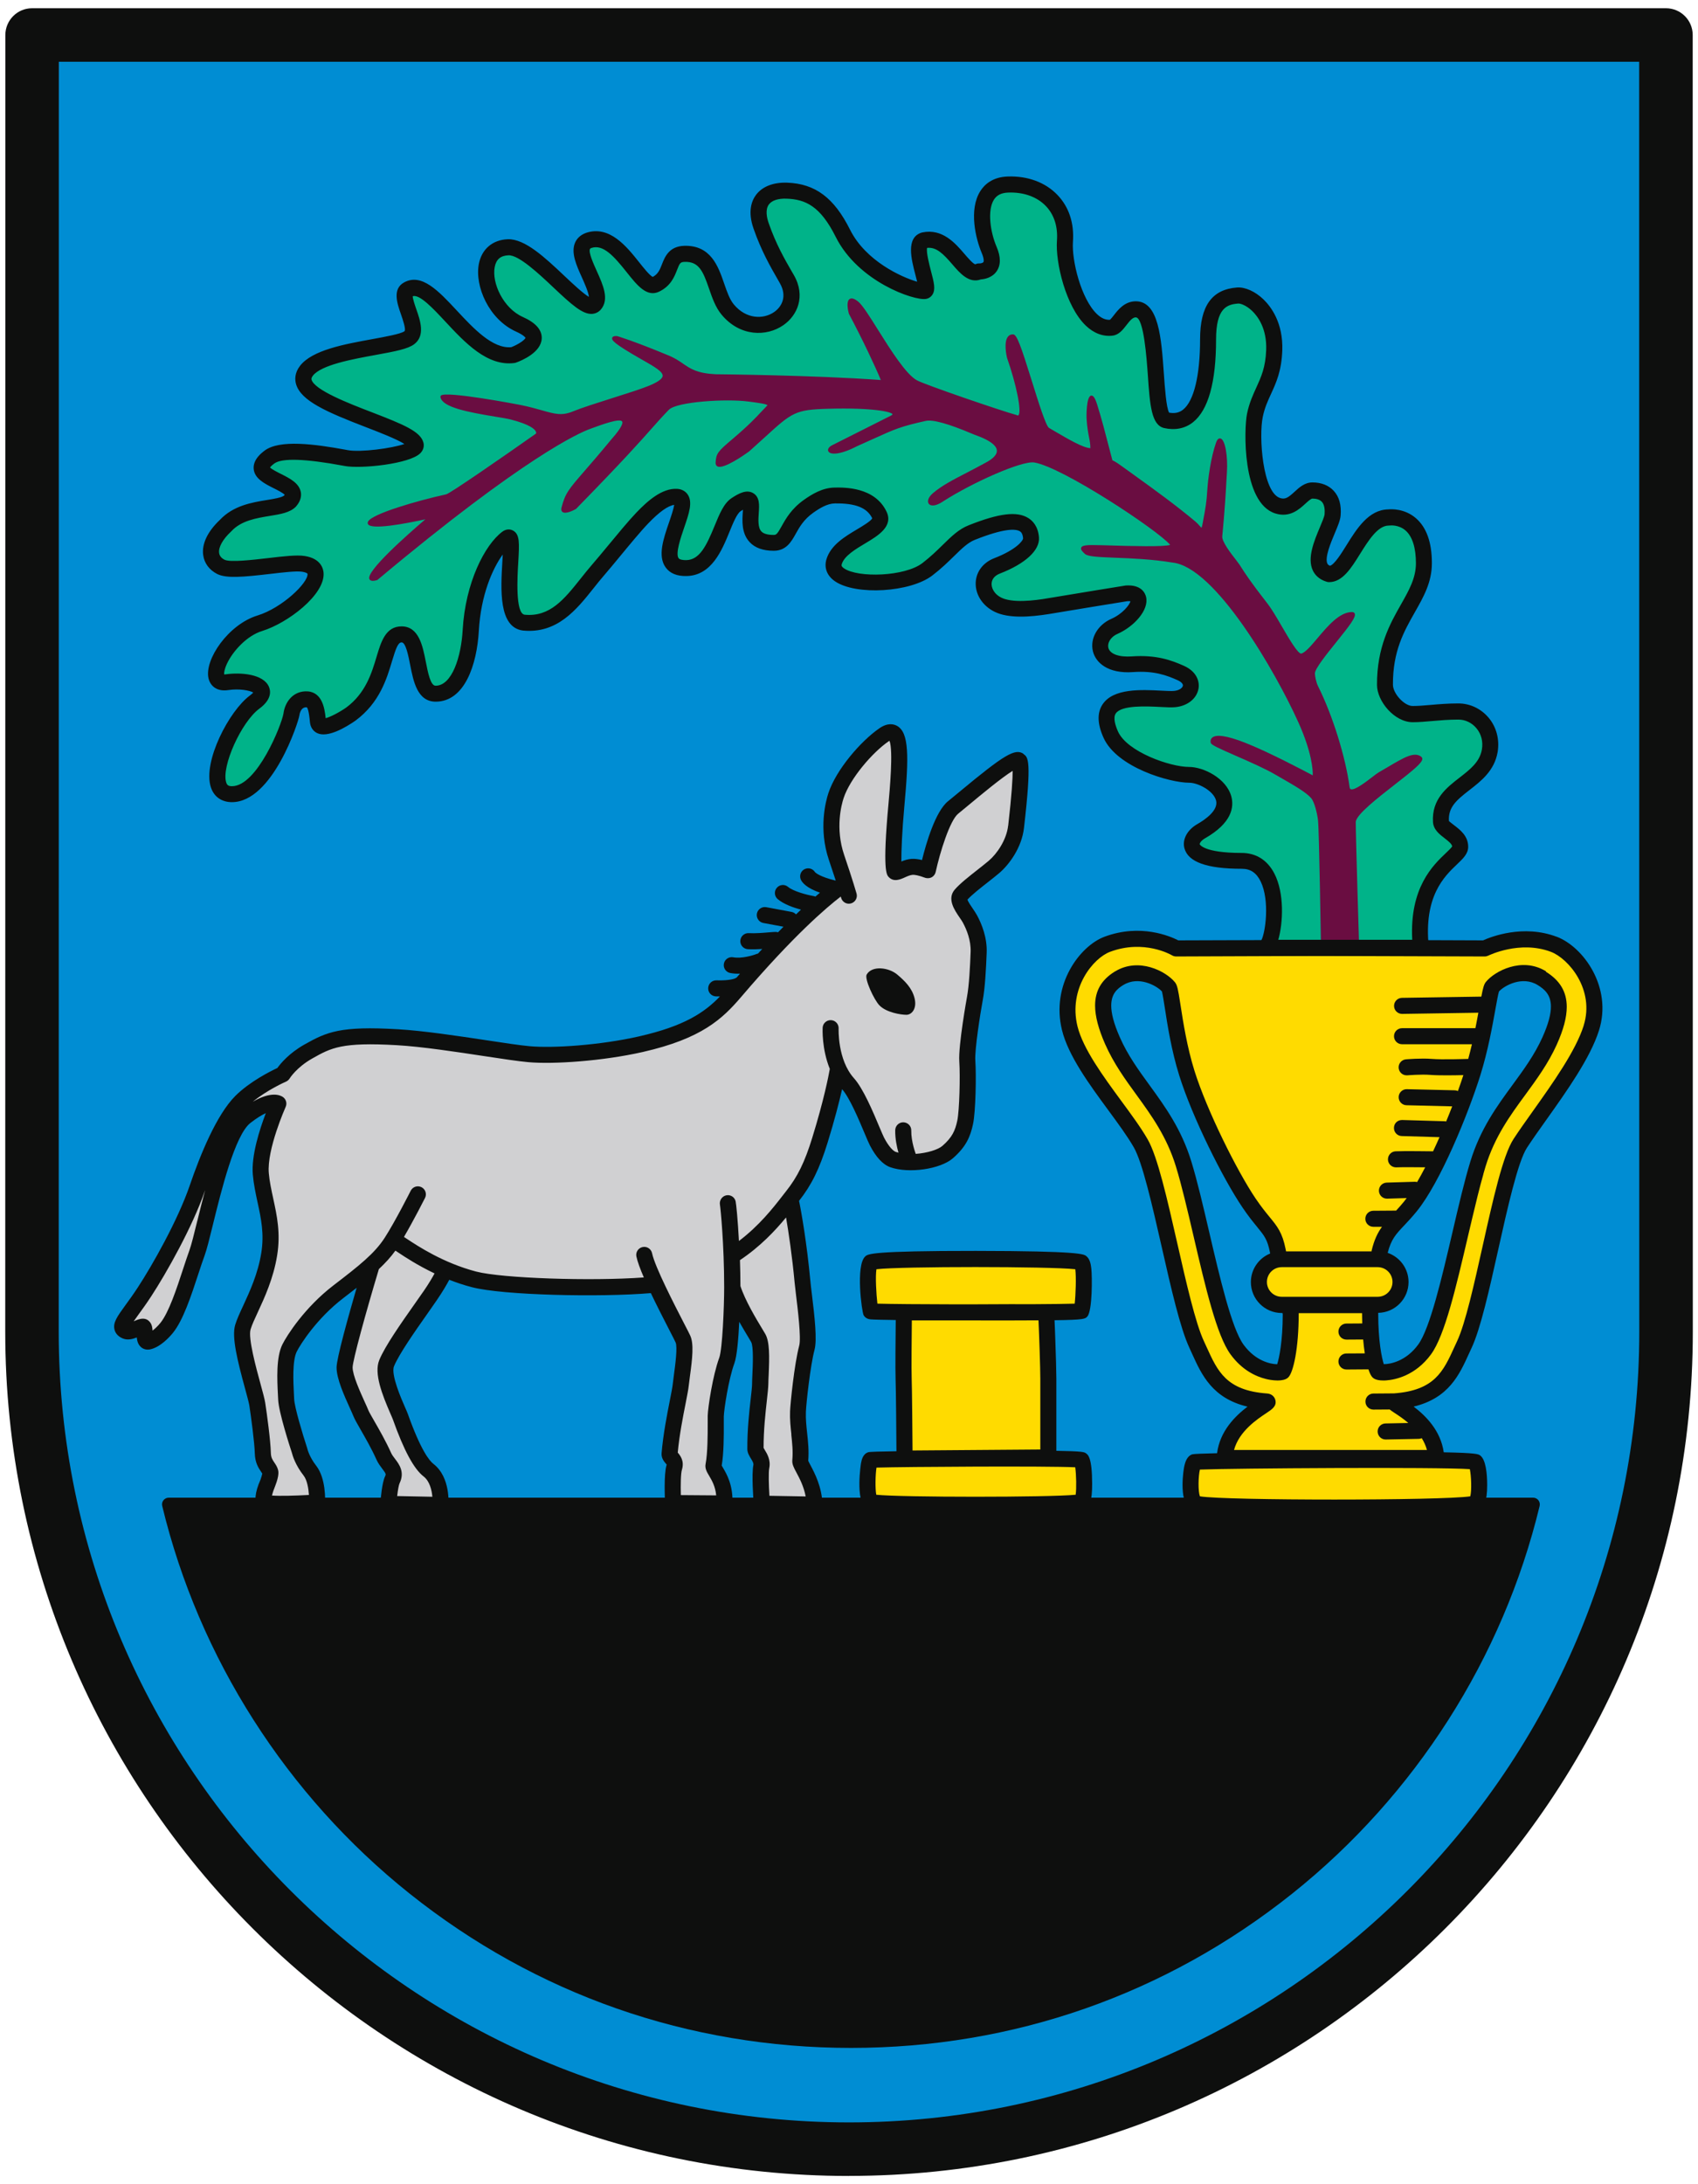
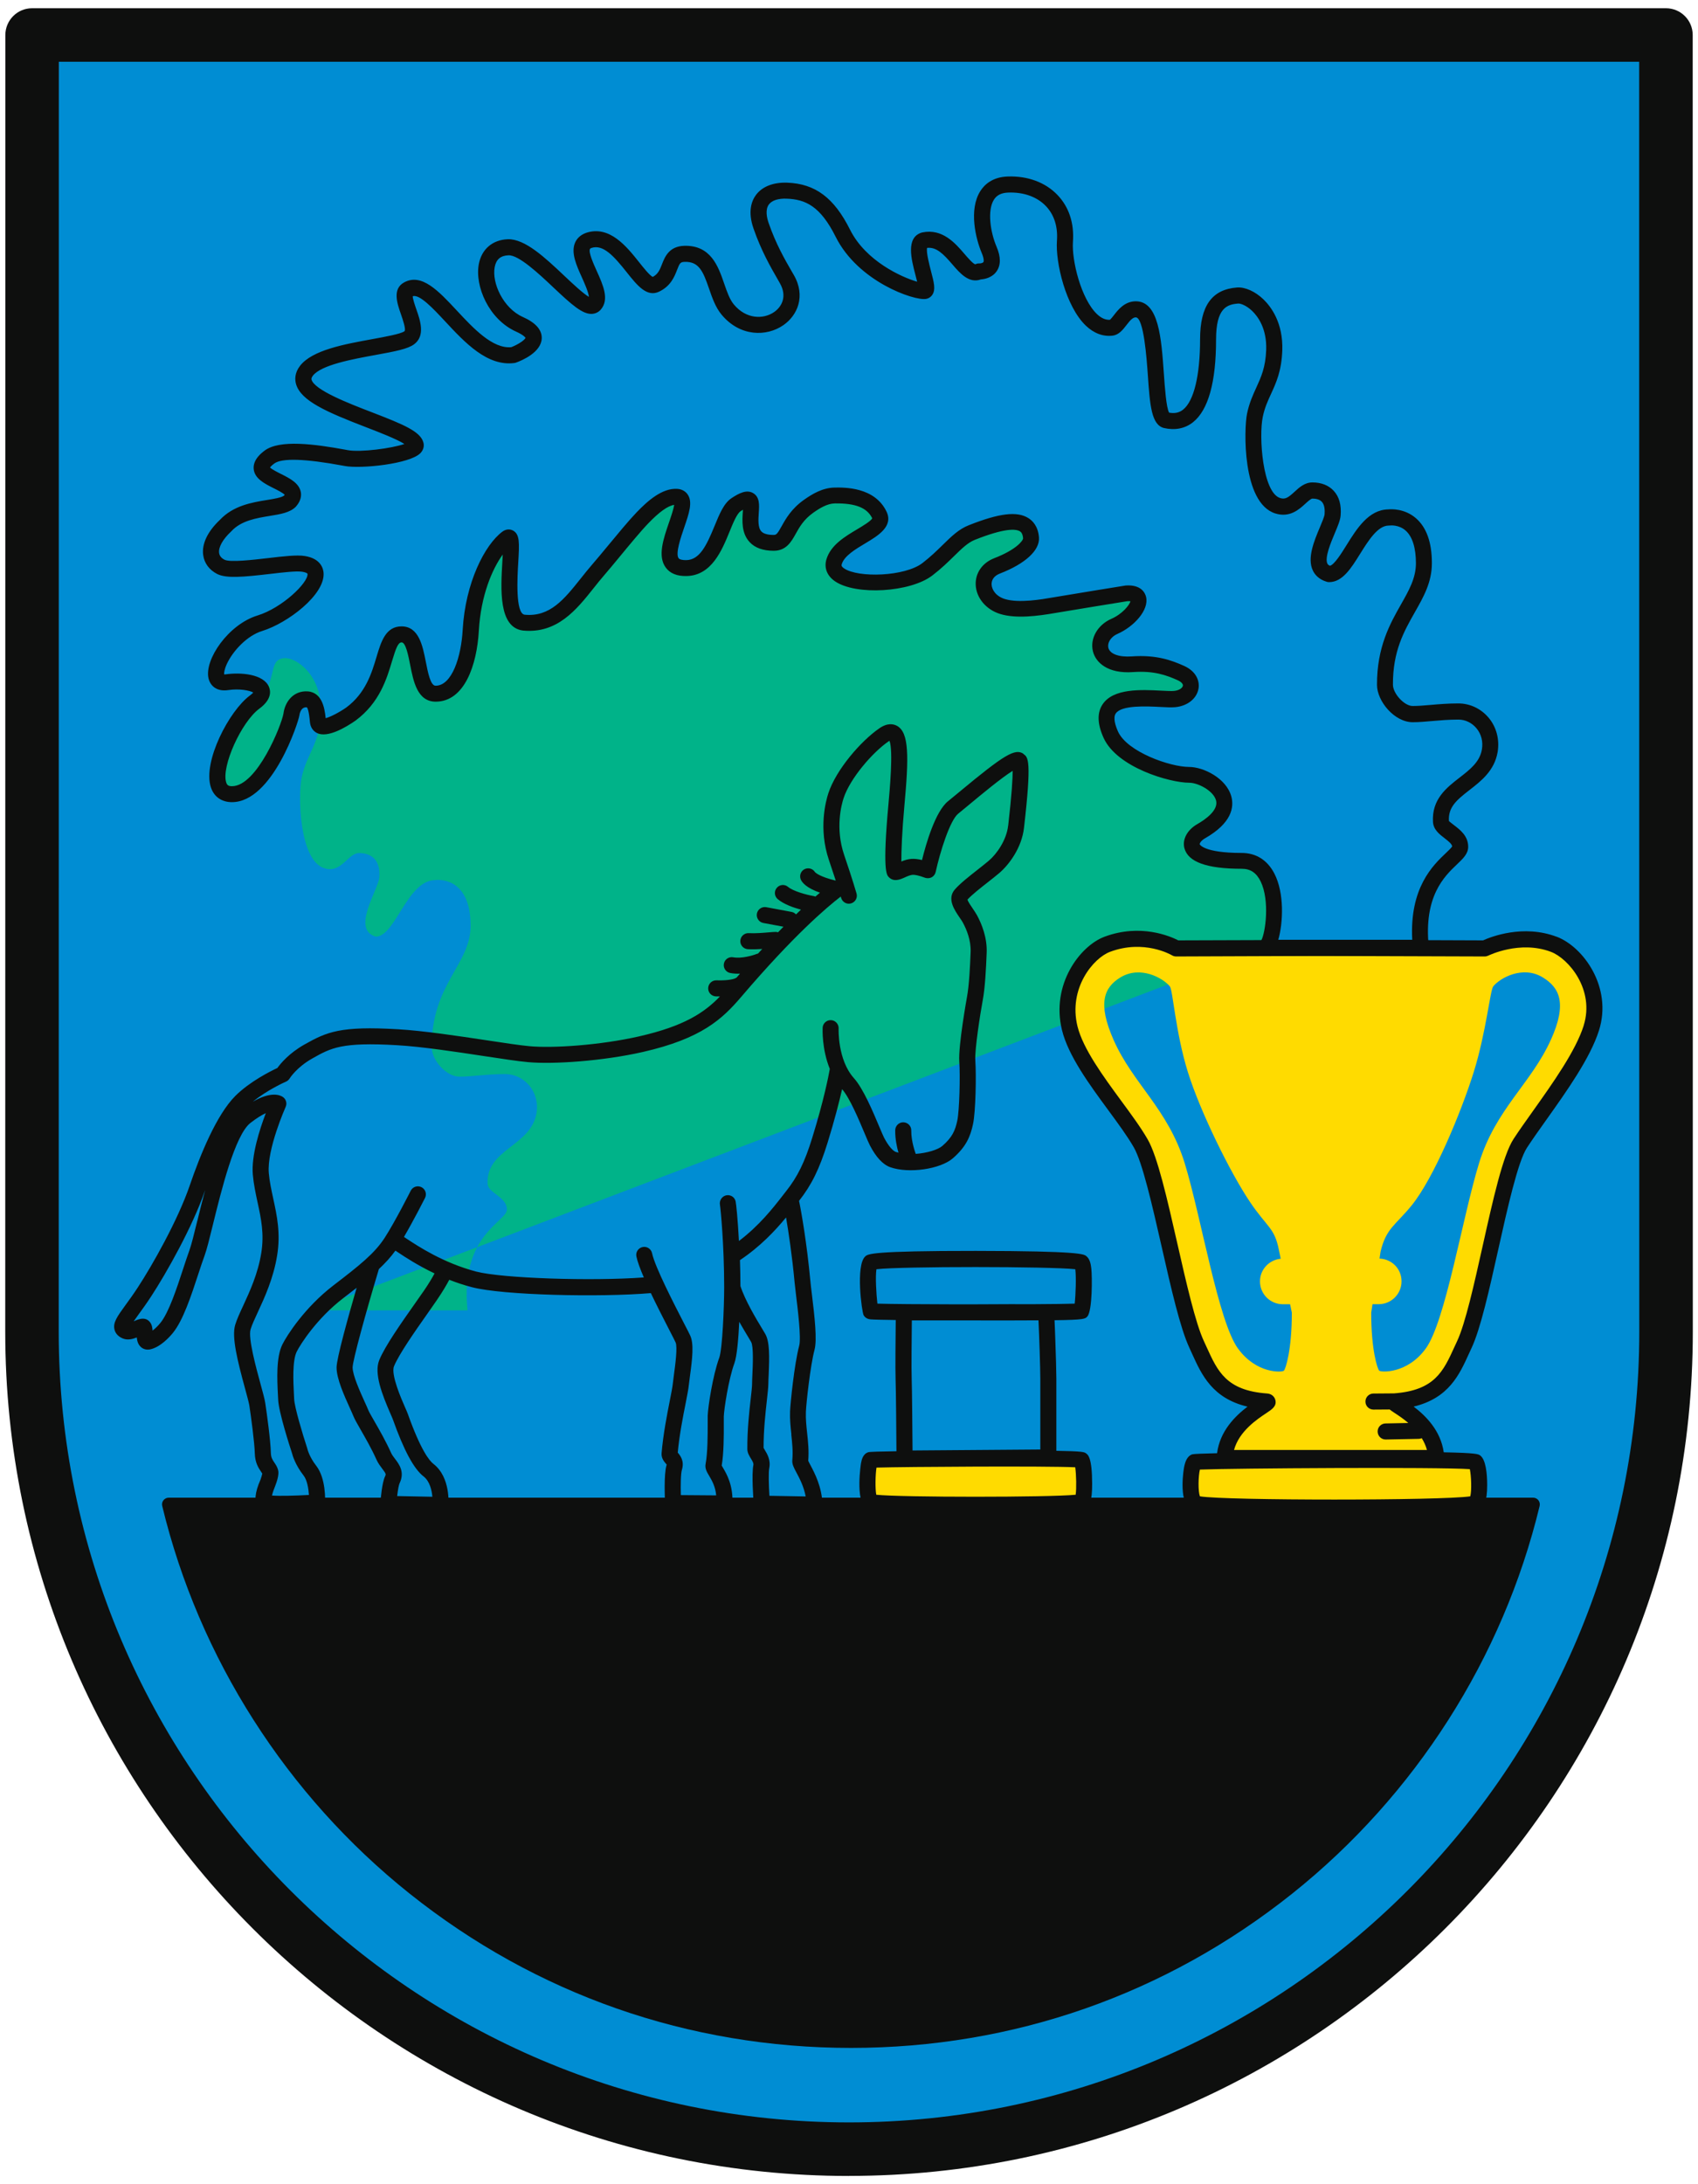
<svg xmlns="http://www.w3.org/2000/svg" id="Farbe" viewBox="0 0 317.48 408.19">
  <defs>
    <style>
      .cls-1 {
        fill: #d0d0d2;
      }

      .cls-2 {
        fill: #ffdb00;
      }

      .cls-3 {
        fill: #6a0d41;
      }

      .cls-4 {
        fill: #00b389;
      }

      .cls-5 {
        fill: #0e0f0e;
      }

      .cls-6 {
        fill: #0e0f0e;
      }

      .cls-7 {
        fill: #008dd3;
      }
    </style>
  </defs>
  <path id="Wappen_Fläche" class="cls-7" d="M311.48,6.54l.02,242.33c0,84.37-68.4,152.77-152.77,152.77h.02c-84.37,0-152.77-68.4-152.77-152.77l.02-242.33h305.49Z" />
  <g id="Wappen_Kontur">
    <path class="cls-6" d="M158.75,406.65h-.02c-86.99,0-157.75-70.78-157.75-157.77l.02-242.33C1,3.78,3.24,1.54,6,1.54h305.49c2.76,0,5,2.24,5,5l.02,242.33c0,86.99-70.76,157.76-157.75,157.77h0ZM11,11.54l-.02,237.33c0,81.48,66.29,147.76,147.76,147.77,81.47,0,147.76-66.29,147.76-147.77l-.02-237.33H11Z" />
  </g>
  <path id="Schildfuss" class="cls-6" d="M287.64,280.37c-.24-.3-.6-.48-.98-.48H31.54c-.38,0-.75.18-.98.48-.24.3-.32.69-.23,1.07,6.85,28.39,23.28,54.12,46.24,72.43,23.66,18.87,52.2,28.84,82.52,28.85h.02c30.33,0,58.86-9.98,82.52-28.85,22.97-18.32,39.39-44.04,46.24-72.43.09-.37,0-.77-.23-1.07Z" />
  <g id="KeyVisual_x5F_bunt">
    <g id="Farbige_x5F_Flächen">
-       <path id="Blatt_x5F_Fläche" class="cls-4" d="M236.42,177.12c1.85.25,4.3-16.26-4.24-16.26-11.39,0-10.21-4.05-7.6-5.54,9.22-5.27,1.45-10.55-2.23-10.55s-12.53-2.84-14.65-7.49c-4.12-9.05,8.73-6.36,11.93-6.67,3.2-.3,4.28-3.46,1.15-4.85-2.31-1.03-4.88-1.95-9.05-1.65-7.25.52-7.44-5.28-3.36-7.08,4.08-1.8,6.55-6.45,2.23-6.17,0,0-9.83,1.58-13.47,2.21-2.72.47-6.85,1.12-9.68.25-4.13-1.26-4.87-6.11-1.03-7.59,4.28-1.65,6.47-3.74,6.36-5.23-.33-4.28-5.22-3.32-11.08-.99-2.7,1.07-4.44,3.9-8.28,6.86-4.76,3.67-18.9,3.3-17.45-1.43,1.32-4.28,9.89-5.72,8.45-8.72-1.43-2.96-4.67-3.69-8.33-3.63-1.73.03-3.31.9-4.88,2.01-4.23,2.99-3.68,6.83-6.54,6.83-8.62,0-.55-11.42-7.02-7.14-2.86,1.9-3.4,11.74-9.29,11.86-8.01.16,2.32-13.06-1.8-13.32-1.97-.12-4.19,1.61-6.44,3.95-2.25,2.34-6.14,7.26-8.23,9.67-4.05,4.66-7.16,10.56-13.96,9.9-5.18-.66-.82-17.48-3.07-15.8-2.77,2.06-6.32,8.5-6.82,17.23-.31,5.56-2.25,11.85-6.57,11.85s-2.28-11.08-6.36-11.08-1.99,9.36-9.51,14.91c0,0-5.89,4.08-6.13,1.37-.24-2.71-.64-4.23-2.32-4.15-1.68.07-2.48,1.58-2.64,2.86-.16,1.28-4.88,14.88-11.12,14.88s-.41-13.8,4.24-17.21c3.82-2.8-1.07-4.31-5.16-3.71-4.88.71-.27-9.05,6.17-11.03,6.32-1.94,14.4-10.1,8.15-11.08-3.04-.48-12.99,1.83-15.47.55-2.48-1.28-2.68-4.35.88-7.68,3.66-3.97,10.2-2.74,12.07-4.61,3.29-3.79-9.51-4.01-3.84-8.23,2.73-2.03,11.23-.38,14.35.19,3.28.6,13.39-.78,12.98-2.5-.88-3.62-25.02-7.9-20.41-13.83,3.13-4.02,16.72-4.34,19.2-6.14,2.48-1.8-2.54-7.76-.22-9.03,4.8-2.63,11.52,13.31,19.68,12.25,0,0,7.72-2.81,1.16-5.74-6.56-2.93-8.98-14.14-2.12-14.4,4.98-.19,14.14,13.02,16.17,10.67,2.25-2.6-5.42-10.38-1.1-11.96,5.84-1.95,9.61,9.65,12.51,8.23,3.44-1.69,1.86-5.6,5.38-5.71,5.94-.19,5.27,7.02,8.09,10.42,5.34,6.43,14.87.93,11.04-5.71-1.48-2.56-3.28-5.56-4.8-9.92-1.52-4.36.74-6.73,4.82-6.58,4.08.15,7.36,1.75,10.46,7.95,3.91,7.82,13.84,11.03,15.28,10.8,1.44-.23-2.86-8.6-.12-9.48,5.27-1.1,7.35,7.24,10.31,5.82,0,0,3.65.13,1.89-4-1.76-4.13-2.75-12.01,3.49-12.24,6.24-.23,11.16,3.79,10.67,10.59-.36,4.95,2.93,16.85,8.72,16.16,1.35-.16,2.2-3.43,4.52-3.43,5.12,0,2.61,20.04,5.65,20.73,6.96,1.58,7.87-9,7.87-15.09s2.14-7.95,5.52-8.22c2.23-.17,7.11,3.2,6.85,10.23-.22,5.93-2.65,7.54-3.61,12.15-.68,3.24-.47,15.43,4.28,16.9,3.18.99,4.39-2.85,6.47-2.85s4.06,1.1,3.78,4.56c-.19,2.32-5.31,9.71-.66,11.06,3.68,0,5.86-10.57,11.14-10.57,0,0,6.6-.99,6.59,8.56-.01,7.25-7.33,10.84-7.27,22.71.01,2.41,2.74,5.47,5.18,5.47s5.04-.49,8.56-.49,6.55,3.28,5.84,7.36c-1.07,6.17-9.51,6.67-9.12,13.21.1,1.65,3.6,2.41,3.6,4.73s-8.83,4.71-7.36,18.86h-29.26Z" />
-       <path class="cls-3" d="M265.75,141.43c-1.29-1.02-3.21.11-6.12,1.83-.58.34-1.19.7-1.85,1.08-.26.15-.68.47-1.21.88-1.16.89-3.32,2.56-4.02,2.27-.04-.02-.17-.07-.21-.37-.76-5.68-3.18-13.44-5.9-18.88-.33-.66-.58-1.81-.59-2.39,0-.88,2.21-3.62,3.98-5.82,2.63-3.26,3.76-4.75,3.46-5.38-.05-.1-.18-.27-.5-.27h0c-2.33,0-4.53,2.6-6.46,4.89-1.16,1.37-2.25,2.66-3.01,2.87-.61.16-2.41-2.95-3.61-5.01-.95-1.63-1.93-3.31-2.74-4.35-3.15-4.03-4.24-5.73-4.89-6.75-.13-.2-.24-.38-.34-.53-.13-.19-.36-.49-.65-.87-.93-1.19-2.65-3.4-2.56-4.39.46-4.85.64-7.88.76-10.09.04-.68.07-1.3.11-1.87.19-2.83-.29-6.15-1.22-6.34-.33-.07-.6.19-.8.75-.99,2.77-1.53,6.85-1.65,8.92-.13,2.25-.35,3.42-.75,5.55l-.13.71c-.11.61-.21.75-.19.76-.08-.03-.27-.25-.41-.41-.19-.22-.43-.49-.72-.73-3.74-3.13-7.27-5.68-12.16-9.2l-1.88-1.35c-.85-.61-1.27-.83-1.5-.91-.15-.53-.36-1.34-.6-2.29-.61-2.37-1.45-5.61-2.25-8.13-.4-1.26-.73-1.75-1.14-1.67-.93.17-.85,4.09-.85,4.13.1,1.77.31,2.82.47,3.65.14.7.25,1.27.25,2.04-1.4-.08-4.14-1.69-6.57-3.11-.39-.23-.78-.46-1.16-.68-.59-.34-2.04-4.99-3.2-8.72-2.07-6.65-2.82-8.72-3.49-8.76-.4-.02-.74.11-.97.4-.86,1.01-.28,3.65-.2,3.97,1.78,5.06,2.8,10.18,2.12,10.76-.06.05-.17.04-.37-.07-2.55-.68-16.89-5.57-18.58-6.47-2.05-1.1-4.96-5.73-7.3-9.46-1.56-2.49-2.91-4.64-3.71-5.27-.7-.55-1.22-.71-1.58-.47-.72.47-.26,2.32-.15,2.74,2.71,5.12,4.91,9.82,5.98,12.4-12.39-.91-30.72-1.08-30.88-1.08-3.45-.17-4.67-1-6.09-1.97-.78-.54-1.59-1.09-2.84-1.59-6.48-2.69-9.41-3.55-9.49-3.57-.25-.02-.82-.05-.93.33-.12.42.19,1,5.36,3.95l.47.27c1.97,1.12,3.66,2.08,3.61,2.89-.04.57-.99,1.22-2.81,1.94-1.59.62-4.17,1.44-6.67,2.23-2.78.88-5.65,1.79-7.31,2.47-2.06.85-3.37.48-5.76-.2-1.11-.31-2.49-.71-4.25-1.05-.14-.03-13.87-2.66-14.67-1.7-.08.1-.1.23-.07.3.35,1.86,5.05,2.78,10.26,3.63,1.21.2,2.25.37,2.84.52,3.73.96,4.58,1.86,4.75,2.31.06.17.04.28.02.32-6.36,4.48-16.05,11.18-16.8,11.36-5.42,1.19-13.81,3.63-14.6,5.07-.11.19-.09.35-.05.45.44,1.22,7.03-.04,10.75-.85-3.44,2.94-11.2,9.79-10.46,11.19.23.45.92.32,1.41.18l.1-.05c27.62-23.14,37.88-27.53,39.66-28.18l.4-.15c1.96-.72,5.25-1.92,5.69-1.27.12.18.17.87-2.03,3.35-2.18,2.64-3.82,4.53-5.02,5.91-2.98,3.44-3.6,4.15-4.29,6.82-.12.48.03.72.18.83.58.45,2.05-.3,2.48-.54l.06-.04c8.88-9.09,11.95-12.55,14.19-15.08,1.08-1.22,1.94-2.19,3.16-3.44,1.46-1.51,10.71-2.09,14.86-1.54l.17.02c1.53.2,3.27.43,3.41.68-.39.39-.74.76-1.12,1.17-1.08,1.16-2.43,2.6-5.45,5.16-2.7,2.28-3.04,2.68-3.13,4.38-.02.43.17.62.34.71,1.13.61,5.12-2.21,5.93-2.8,1.09-.98,2.03-1.83,2.86-2.58,5.18-4.73,5.73-5.22,11.96-5.39,8.26-.23,11.89.57,11.99,1.04,0,0-.03.11-.39.29-4.2,2.1-10.96,5.52-10.97,5.52-.7.39-.79.83-.64,1.11.38.71,2.34.61,5.33-.95,1.31-.58,2.38-1.06,3.29-1.48,3.78-1.71,4.92-2.23,9.59-3.26,1.32-.29,4.25.52,8.7,2.41.23.1.39.16.44.18,3.36,1.17,4.12,2.25,4.16,2.94.05.76-.71,1.57-2.22,2.34-1.24.68-2.37,1.27-3.47,1.84-2.46,1.27-4.58,2.36-6.25,3.78-.97.82-1.09,1.6-.79,2,.33.44,1.23.54,2.74-.49,5.42-3.48,14.65-7.6,16.98-7.23,5.24.85,22.99,12.57,25.41,15.39-.99.41-7.43.23-11.75.1l-1.01-.03c-2.89-.09-3.69,0-3.87.46-.15.36.21.72.68,1.16.54.49,2.32.59,5.68.72,3.06.12,6.86.27,10.67.9,8,.77,19.35,20.48,23.59,29.9,2.51,5.59,2.7,8.84,2.67,9.87-1.6-.85-8.39-4.44-12.71-6.12-3.33-1.3-5.39-1.6-6.12-.9-.34.32-.31.76-.22,1,.2.38,1.46.96,4.73,2.39,2.56,1.12,5.46,2.39,7.34,3.5.42.25.88.51,1.35.78,2.06,1.18,4.38,2.51,5.32,3.59.64.74,1.13,2.85,1.29,4.1.22,1.8.56,23.84.56,24.07v.24s7.15.18,7.15.18v-.26c-.01-.21-.65-21.14-.65-23.82,0-1.35,4.07-4.51,7.34-7.06,3.26-2.54,5.1-4.01,5.11-4.76,0-.15-.06-.28-.18-.37Z" />
+       <path id="Blatt_x5F_Fläche" class="cls-4" d="M236.42,177.12c1.85.25,4.3-16.26-4.24-16.26-11.39,0-10.21-4.05-7.6-5.54,9.22-5.27,1.45-10.55-2.23-10.55s-12.53-2.84-14.65-7.49c-4.12-9.05,8.73-6.36,11.93-6.67,3.2-.3,4.28-3.46,1.15-4.85-2.31-1.03-4.88-1.95-9.05-1.65-7.25.52-7.44-5.28-3.36-7.08,4.08-1.8,6.55-6.45,2.23-6.17,0,0-9.83,1.58-13.47,2.21-2.72.47-6.85,1.12-9.68.25-4.13-1.26-4.87-6.11-1.03-7.59,4.28-1.65,6.47-3.74,6.36-5.23-.33-4.28-5.22-3.32-11.08-.99-2.7,1.07-4.44,3.9-8.28,6.86-4.76,3.67-18.9,3.3-17.45-1.43,1.32-4.28,9.89-5.72,8.45-8.72-1.43-2.96-4.67-3.69-8.33-3.63-1.73.03-3.31.9-4.88,2.01-4.23,2.99-3.68,6.83-6.54,6.83-8.62,0-.55-11.42-7.02-7.14-2.86,1.9-3.4,11.74-9.29,11.86-8.01.16,2.32-13.06-1.8-13.32-1.97-.12-4.19,1.61-6.44,3.95-2.25,2.34-6.14,7.26-8.23,9.67-4.05,4.66-7.16,10.56-13.96,9.9-5.18-.66-.82-17.48-3.07-15.8-2.77,2.06-6.32,8.5-6.82,17.23-.31,5.56-2.25,11.85-6.57,11.85s-2.28-11.08-6.36-11.08-1.99,9.36-9.51,14.91c0,0-5.89,4.08-6.13,1.37-.24-2.71-.64-4.23-2.32-4.15-1.68.07-2.48,1.58-2.64,2.86-.16,1.28-4.88,14.88-11.12,14.88s-.41-13.8,4.24-17.21s2.14-7.95,5.52-8.22c2.23-.17,7.11,3.2,6.85,10.23-.22,5.93-2.65,7.54-3.61,12.15-.68,3.24-.47,15.43,4.28,16.9,3.18.99,4.39-2.85,6.47-2.85s4.06,1.1,3.78,4.56c-.19,2.32-5.31,9.71-.66,11.06,3.68,0,5.86-10.57,11.14-10.57,0,0,6.6-.99,6.59,8.56-.01,7.25-7.33,10.84-7.27,22.71.01,2.41,2.74,5.47,5.18,5.47s5.04-.49,8.56-.49,6.55,3.28,5.84,7.36c-1.07,6.17-9.51,6.67-9.12,13.21.1,1.65,3.6,2.41,3.6,4.73s-8.83,4.71-7.36,18.86h-29.26Z" />
      <path id="Kelch_x5F_Fläche" class="cls-2" d="M290.71,176.34c-6.52-2.46-12.89.78-12.89.78l-26.87-.1h-3.96l-26.87.1s-5.75-3.45-12.89-.78c-4.03,1.51-8.9,8.01-7.02,15.68,1.7,6.91,9.77,15.43,13.28,21.53,3.35,5.84,7.01,30.22,10.45,37.59,2.3,4.94,3.88,9.95,13.06,10.62,1.59.12-6.93,1.7-7.74,11.15-3.47.06-5.7.11-5.84.16-.78.27-1.35,6.54,0,7.73,1.28,1.13,51.04,1.06,52.46,0,1.15-.86.68-7.23,0-7.73-.21-.16-3.01-.25-7.2-.31-.85-9.79-9.32-10.89-7.74-11,9.18-.67,10.76-5.68,13.06-10.62,3.44-7.37,6.96-32.25,10.45-37.59,3.85-5.9,11.14-14.82,13.28-21.53,2.39-7.52-2.99-14.16-7.02-15.68ZM231.48,252.04c-3.7-5.08-6.87-24.52-9.97-34.65-3.11-10.13-9.69-14.86-13.3-23.05-3-6.79-1.83-9.76,1.23-11.65,3.79-2.34,8.06.13,9.29,1.65.57.71,1.06,8.64,3.38,16.05,2.32,7.42,7.93,18.8,11.63,24.28,3.23,4.77,4.55,4.75,5.38,8.93l.34,1.64c-2.17.2-3.88,2.01-3.88,4.23,0,2.36,1.91,4.27,4.27,4.27h1.36l.33,1.58c0,6.96-1.16,10.51-1.49,10.84-.33.33-5.12.61-8.56-4.12ZM289.96,194.33c-3.67,8.16-10.31,12.92-13.42,23.05-3.11,10.13-6.27,29.57-9.97,34.65-3.44,4.73-8.37,4.45-8.7,4.12-.33-.33-1.5-3.88-1.49-10.84l.24-1.58h1.16c2.36,0,4.27-1.91,4.27-4.27s-1.83-4.17-4.12-4.25l.2-1.3c1.04-4.38,2.77-4.91,5.79-8.61,4.17-5.12,9.3-17.51,11.62-24.92,2.32-7.42,3.08-15.34,3.66-16.05,1.22-1.52,5.5-3.99,9.29-1.65,3.06,1.89,4.59,4.76,1.48,11.65Z" />
-       <path id="Esel_x5F_Fläche_x5F_Grau" class="cls-1" d="M90.72,195.9c-5.21-.79-11.7-1.77-16.42-2.05-1.97-.12-3.64-.17-5.11-.17-6.22,0-8.24.97-11.55,2.84-2.64,1.49-4.08,3.26-4.58,3.95l-.22.31-.35.16c-1.1.52-4.91,2.4-7.44,4.93-2.62,2.62-5.45,8.21-8.17,16.17-2.26,6.62-7.14,15.2-9.86,19.36-.9,1.38-1.72,2.51-2.38,3.41-1.32,1.82-1.95,2.72-1.78,3.33.06.24.28.44.63.6.13.06.27.09.43.09.3,0,.65-.09,1.12-.28l1.83-.76.18,1.98c.05.61.19.79.3.87.07.06.16.09.26.09.05,0,.09,0,.14-.02,1.19-.27,2.57-1.53,3.38-2.53,1.75-2.14,3.21-6.6,4.5-10.52.43-1.31.83-2.52,1.19-3.52.39-1.07.89-3.09,1.52-5.65,2.14-8.71,4.48-17.4,7.52-19.79,1.21-.95,2.32-1.65,3.31-2.08l3.19-1.39-1.25,3.25c-1.01,2.64-2.67,7.57-2.38,10.93.15,1.7.51,3.35.85,4.94.66,3.05,1.35,6.2.72,10.06-.66,4.12-2.24,7.51-3.5,10.24-.61,1.32-1.14,2.46-1.43,3.4-.61,2.02.87,7.44,1.85,11.03v.05c.41,1.44.75,2.68.84,3.32.4,2.6.98,7.15,1.03,9.12.03,1.34.52,2.06.91,2.63.1.15.23.35.31.48l.25.45-.09.51c-.07.4-.26,1.02-.41,1.41v.03s-.03.03-.03.03c-1.22,2.77-.72,3.51-.66,3.59.02.02.03.04.06.07.03.01.59.31,3.47.31,1.61,0,3.74-.09,6.32-.27.08-1.37-.1-4.38-1.33-5.95-1.35-1.72-1.81-3.27-1.9-3.64v-.03s-.02-.06-.02-.06c-.02-.07-2.43-7.38-2.51-9.59-.01-.26-.03-.57-.04-.9v-.1c-.17-3.17-.26-6.7.67-8.59.73-1.48,3.99-6.6,9.13-10.54.93-.72,1.79-1.38,2.6-2.02l3.57-2.81-1.27,4.37c-3.46,11.87-3.72,14.17-3.72,14.59,0,1.79,1.43,4.93,2.37,7.01l.03.07c.27.59.5,1.1.66,1.49.18.45.65,1.26,1.23,2.28.88,1.53,2.09,3.62,3.05,5.77.24.53.57.97.9,1.4.7.92,1.3,1.71.69,2.98-.3.61-.59,2.43-.74,4.51l9.73.19s.41-4.47-2.22-6.5c-1.57-1.21-3.34-4.58-5.26-10-.08-.23-.28-.69-.49-1.16-2.09-4.78-2.69-7.34-2.08-8.84,1-2.45,4.12-6.88,6.4-10.12.63-.9,1.21-1.72,1.69-2.41.99-1.45,1.77-2.72,2.31-3.77l.6-1.18,1.23.48c1.39.54,2.77,1,4.11,1.35,3.33.88,11.88,1.46,21.26,1.46,4.49,0,8.65-.14,11.71-.41l1.01-.09.43.91c1.1,2.31,2.42,4.89,3.56,7.11l.12.22c.47.92.82,1.59.98,1.93.43.93.38,2.66-.19,6.84-.09.65-.17,1.24-.22,1.71-.07.65-.3,1.82-.56,3.16-.52,2.65-1.23,6.26-1.53,9.72-.02.29.13.5.4.81.2.24.29.34.37.48l.18.32v.36c.01.19-.02.38-.08.6-.32,1.06-.33,4.2-.21,6.67l9.59.07c.15-3.05-.91-4.84-1.55-5.91-.1-.17-.22-.37-.29-.51l-.23-.44.09-.49c.38-2.2.38-5.55.37-7.55,0-.64,0-1.13,0-1.45.04-1.49.92-7.25,2.07-10.37.21-.56.59-2.28.84-7.5l.24-5.1,2.49,4.46c.62,1.11,1.2,2.08,1.75,2.99.22.36.4.66.53.89.52.89.63,2.62.45,6.84-.03.65-.05,1.25-.06,1.72,0,.65-.12,1.68-.27,2.99-.27,2.42-.64,5.72-.62,9.18,0,.3.21.63.45,1.02.38.61.85,1.37.65,2.31-.22,1.09-.11,4.27.1,6.94l9.86.18c-.13-3.02-1.29-5.22-2.06-6.67-.25-.47-.41-.77-.5-1l-.13-.32.03-.34c.14-1.76-.04-3.37-.2-4.93-.15-1.4-.29-2.71-.24-4.15.06-1.59.83-8.8,1.66-11.93.46-1.73-.18-6.95-.56-10.07-.12-.96-.21-1.73-.26-2.25-.68-7.28-1.77-13.31-2.1-14.84l-.14-.67.42-.54c2.25-2.86,3.63-5.67,5.08-10.38,1.39-4.49,2.24-7.91,2.71-9.99l.62-2.77,1.89,2.12.03.04.02.03c1.45,1.64,3,5.18,4.47,8.68.4.96.72,1.72.92,2.1.95,1.84,2.01,3.04,2.99,3.38.89.32,2.04.48,3.33.48,2.76,0,5.66-.79,6.91-1.88,2.14-1.87,2.82-3.46,3.27-5.56.46-2.17.58-8.74.4-11.47-.15-2.25.99-9.4,1.4-11.61.43-2.29.61-5.85.71-8.7.09-2.48-.84-4.76-1.63-6.24-.18-.33-.43-.7-.7-1.09-.67-.98-1.09-1.65-1.22-2.21l-.18-.75.52-.57c.92-1.01,2.55-2.29,3.99-3.41.72-.57,1.47-1.15,2.08-1.67,1.68-1.42,3.77-4.23,4.14-7.51,1.07-9.26.94-11.81.64-12.33,0,0,0,0,0,0-.01,0-.05-.03-.1-.05-.12-.08-.17-.08-.23-.08-1.31,0-5.64,3.51-9.96,7.11l-.1.08c-.77.64-1.47,1.22-2.04,1.68-1.43,1.16-3.1,5.07-4.36,10.22l-.35,1.42-1.42-.36c-.52-.13-.98-.2-1.35-.2-.06,0-.12,0-.18,0-.56.04-1.12.25-1.49.4l-1.99.83-.03-2.15c-.03-1.86.11-5.61.57-10.57.58-6.34,1.02-12.6-.58-13.54-.15-.09-.31-.13-.49-.13-.35,0-.79.17-1.26.5-3.26,2.25-7.64,7.36-8.96,11.37-.44,1.34-1.74,6.14.1,11.55.27.8.69,2.1,1.26,3.86l.32,1.02-.87.62-.06.04-.54.38-.23.12-1.95,1.64c-.26.22-.55.47-.84.72l-.53.46-.18.12-1.87,1.75c-.19.17-.38.36-.58.55l-.2.19-.54.52h-.03s-1.94,1.95-1.94,1.95c-.31.31-.63.64-.95.97l-.47.48h-.03s-2.19,2.35-2.19,2.35c-.37.4-.76.83-1.15,1.25l-.34.37-.65.68-2.27,2.59-.65.75-.07.08-.24.27-.46.73-2.39,2.49c-3.2,3.33-7.13,5.96-15.93,7.96-5.34,1.22-12.29,2-17.7,2-1.24,0-2.33-.04-3.25-.13-1.83-.17-4.74-.61-8.12-1.12" />
-       <path id="Esel_x5F_Auge" class="cls-5" d="M167.75,182.12c1.41,1.19,2.78,2.51,3.25,4.44.48,1.93-.53,3.09-1.53,3.09s-3.75-.42-5.05-1.77c-1.01-1.05-2.83-4.97-2.37-5.76,1.02-1.75,4.16-1.3,5.7,0h0Z" />
      <g id="Trog_x5F_Fläche">
-         <path class="cls-2" d="M180.71,245.27h-11.71s-.13,10.12-.04,12.44c.09,2.32.17,14.88.17,14.88,0,0,10.15-.08,13.53-.1,3.34-.03,13.35-.1,13.35-.1v-14.73c0-2.32-.35-12.31-.44-12.38-.02-.02-.89-.03-2.18-.03,5.05-.03,8.7-.1,8.78-.19.4-.47.87-8.46,0-9.13-1.06-.83-38.42-.88-39.39,0-1.01.93-.21,8.75,0,9.13.07.13,8.74.21,17.93.22Z" />
        <path class="cls-2" d="M202.2,272.83c-.7-.46-38.85-.16-39.39,0-.59.18-1.01,7.04,0,7.84.96.76,38.33.71,39.39,0,.87-.58.51-7.5,0-7.84Z" />
      </g>
    </g>
    <g id="Outline">
      <g id="Blatt_x5F_Outline">
        <path class="cls-6" d="M265.68,178.64h-29.11c-.14,0-.25-.02-.35-.03-.78-.11-1.35-.8-1.3-1.59.04-.58.41-1.07.91-1.28.77-1.41,1.61-7.41-.11-10.99-.79-1.63-1.91-2.39-3.53-2.39-6.54,0-10.05-1.26-10.74-3.85-.43-1.62.53-3.42,2.4-4.49,1.52-.87,4-2.6,3.52-4.43-.49-1.83-3.38-3.31-5.01-3.31-3.65,0-13.5-2.85-16.01-8.37-1.19-2.61-1.25-4.74-.17-6.32,2.02-2.97,7.17-2.71,10.92-2.52.99.05,1.92.1,2.41.05.99-.09,1.59-.57,1.66-.98.05-.33-.33-.73-.98-1.02-2.06-.92-4.4-1.8-8.33-1.52-4.73.34-6.99-1.78-7.51-3.87-.59-2.38.85-4.94,3.44-6.08,2.09-.92,3.37-2.56,3.58-3.28-.12-.02-.3-.04-.58-.02-.91.15-9.96,1.6-13.38,2.19-3.48.61-7.44,1.1-10.38.21-2.66-.81-4.51-3.02-4.6-5.48-.08-2.2,1.25-4.09,3.46-4.95,4.12-1.59,5.4-3.28,5.4-3.72-.08-.98-.45-1.21-.58-1.3-.79-.49-2.9-.62-8.45,1.59-1.3.52-2.43,1.62-3.87,3.03-1.12,1.1-2.39,2.34-4.06,3.62-4.11,3.17-14.33,3.78-18.23,1.08-1.49-1.03-2.06-2.54-1.57-4.13.81-2.64,3.44-4.21,5.76-5.59.99-.59,2.64-1.58,2.79-2.05-.97-1.97-3.12-2.82-6.98-2.77-1.42.02-2.84.89-4.04,1.74-1.78,1.26-2.58,2.68-3.28,3.94-.83,1.49-1.78,3.17-4.12,3.17-1.98,0-3.5-.54-4.49-1.61-1.56-1.66-1.4-4.01-1.28-5.73,0-.1.01-.22.02-.33-.13.08-.28.17-.44.28-.69.45-1.43,2.26-2.08,3.86-1.41,3.44-3.34,8.16-8.01,8.25-1.8.05-3.12-.5-3.91-1.59-1.55-2.12-.44-5.35.63-8.46.35-1.02.85-2.47.95-3.25-1.19.18-2.81,1.34-4.85,3.47-1.39,1.44-3.47,3.96-5.31,6.19-1.09,1.32-2.1,2.54-2.87,3.43-.7.8-1.39,1.67-2.05,2.5-3.18,3.99-6.78,8.52-13.19,7.9-4.59-.58-4.16-7.72-3.85-12.94.02-.41.05-.85.07-1.27-1.95,2.69-4.09,7.61-4.47,14.23-.36,6.41-2.67,13.27-8.07,13.27-3.43,0-4.17-3.81-4.77-6.87-.33-1.68-.82-4.21-1.6-4.21-.67,0-1.07,1.12-1.79,3.5-.98,3.29-2.33,7.79-6.83,11.12-1.86,1.29-5.2,3.26-7.16,2.34-.78-.37-1.27-1.11-1.36-2.05-.19-2.14-.45-2.66-.59-2.78,0,0-.04,0-.12,0-.02,0-.03,0-.05,0-.98.04-1.19,1.29-1.22,1.54-.14,1.11-4.98,16.19-12.61,16.19-1.92,0-3.35-1.01-3.93-2.76-1.58-4.82,3.46-14.36,7.28-17.16.34-.25.53-.44.64-.57-.66-.38-2.56-.77-4.7-.45-2.26.33-3.38-.93-3.67-2.22-.78-3.49,3.7-10.05,9.18-11.73,4.55-1.39,9.46-6.09,9.34-7.76-.01-.15-.43-.32-.99-.41-1.08-.17-3.61.12-6.05.41-5,.58-8.16.87-9.87,0-1.47-.76-2.39-2-2.6-3.52-.29-2.07.81-4.4,3.1-6.56,2.53-2.71,6.02-3.28,8.83-3.74,1.29-.21,2.76-.45,3.21-.84.04-.05.08-.1.1-.13-.32-.36-1.41-.91-2.08-1.24-1.67-.84-3.57-1.79-3.72-3.61-.15-1.77,1.52-3.01,2.06-3.42,2.8-2.08,9.28-1.23,15.25-.13l.26.05c2.42.45,8.3-.34,10.61-1.15-1.46-.93-4.81-2.22-7.17-3.13-7.34-2.83-12.22-4.92-13.1-8.1-.22-.81-.27-2.05.77-3.39,2.28-2.93,8.26-4.02,13.54-4.98,2.35-.43,5.28-.96,5.96-1.46.37-.27-.34-2.3-.64-3.17-.7-2-1.66-4.73.58-5.96,3.29-1.8,6.46,1.61,9.83,5.22,3.15,3.38,6.72,7.21,10.22,6.88,1.26-.49,2.55-1.34,2.66-1.77-.02.02-.26-.46-1.75-1.13-5.11-2.28-7.78-8.51-6.98-12.66.54-2.77,2.56-4.5,5.41-4.61,3.2-.11,6.96,3.42,10.6,6.86,1.43,1.35,3.49,3.29,4.57,3.91-.07-.89-.91-2.74-1.31-3.63-1.02-2.26-2.08-4.6-1.29-6.47.25-.6.81-1.41,2.06-1.86,4.39-1.47,7.6,2.56,9.94,5.5.79,1,1.97,2.48,2.54,2.73,1.01-.54,1.33-1.36,1.73-2.39.52-1.32,1.3-3.33,4.14-3.42,4.98-.15,6.37,3.83,7.47,7.03.53,1.53,1.02,2.97,1.82,3.93,2.3,2.77,5.53,2.81,7.54,1.41,1.44-1,2.47-2.95,1.05-5.41l-.3-.53c-1.4-2.43-3.15-5.45-4.61-9.65-1.11-3.18-.37-5.17.45-6.28,1.17-1.58,3.25-2.39,5.84-2.3,5.25.19,8.77,2.82,11.75,8.78,2.94,5.88,9.66,8.89,12.55,9.73-.1-.41-.22-.87-.32-1.26-.77-2.94-1.82-6.97,1.13-7.91.05-.02.1-.03.15-.04,3.76-.78,6.16,2,7.91,4.04.61.71,1.63,1.89,2.02,1.91.22-.11.5-.18.74-.16.26.03.66-.11.76-.24.09-.13.13-.64-.3-1.67-1.14-2.68-2.48-8.14-.27-11.62.75-1.18,2.24-2.61,5.09-2.71,3.74-.14,7.05,1.08,9.31,3.43,2.16,2.24,3.16,5.27,2.91,8.77-.25,3.47,1.52,10.67,4.48,13.5.82.78,1.62,1.13,2.45,1.07.17-.15.49-.55.7-.82.81-1.05,2.04-2.63,4.12-2.63,4.3,0,4.78,6.88,5.25,13.53.18,2.54.44,6.32.98,7.28,1.06.19,1.9.01,2.62-.57,2.02-1.61,3.17-6.39,3.17-13.11,0-6.26,2.19-9.35,6.91-9.71,1.5-.11,3.39.73,4.93,2.21,1.4,1.35,3.72,4.38,3.53,9.57-.14,3.83-1.14,6.01-2.11,8.12-.61,1.33-1.19,2.59-1.54,4.29-.76,3.64-.04,14.14,3.26,15.16.96.3,1.52-.11,2.69-1.18.89-.82,1.9-1.74,3.34-1.74,1.66,0,3.03.54,3.98,1.57,1.02,1.1,1.45,2.65,1.29,4.61-.07.89-.53,1.97-1.11,3.35-.71,1.69-1.9,4.52-1.37,5.63.04.09.13.27.49.42.85-.26,2.13-2.31,3.08-3.84,1.94-3.12,4.15-6.64,7.8-6.7.61-.06,3.08-.17,5.18,1.64,1.99,1.72,3,4.55,2.99,8.42,0,3.57-1.55,6.28-3.18,9.15-2.03,3.58-4.13,7.27-4.1,13.55,0,1.67,2.14,3.98,3.68,3.98,1.04,0,2.12-.09,3.36-.2,1.5-.13,3.21-.28,5.2-.28,2.16,0,4.21.97,5.64,2.66,1.48,1.75,2.09,4.11,1.69,6.45-.6,3.47-3.08,5.39-5.26,7.08-2.48,1.92-3.99,3.23-3.84,5.78.08.11.63.53.99.81,1.1.84,2.61,1.99,2.61,4.01,0,1.29-.93,2.18-2.11,3.3-2.33,2.22-6.24,5.93-5.26,15.4.04.42-.09.84-.38,1.16-.29.31-.69.5-1.11.5ZM239.03,175.63h25.02c-.52-9.74,3.88-13.92,6.3-16.22.46-.43,1.01-.96,1.17-1.23-.07-.46-.62-.91-1.42-1.53-.93-.71-2.08-1.59-2.17-3.02-.26-4.26,2.53-6.42,5-8.33,1.92-1.49,3.74-2.9,4.14-5.22.26-1.49-.11-2.91-1.03-4-.85-1.01-2.07-1.6-3.34-1.6-1.86,0-3.42.14-4.93.27-1.26.11-2.45.22-3.63.22-3.42,0-6.67-3.92-6.68-6.97-.03-7.08,2.47-11.5,4.49-15.05,1.49-2.63,2.78-4.9,2.79-7.67,0-2.89-.66-5-1.92-6.12-1.3-1.15-2.89-.96-2.96-.95-.06,0-.14.01-.21.01-2.05,0-3.8,2.81-5.35,5.29-1.69,2.71-3.29,5.28-5.8,5.28-.14,0-.28-.02-.42-.06-1.54-.45-2.27-1.39-2.61-2.1-1.11-2.32.23-5.52,1.31-8.09.38-.9.85-2.02.88-2.43.06-.75.02-1.76-.51-2.33-.46-.5-1.22-.6-1.77-.6-.27,0-.87.55-1.31.95-1.16,1.06-2.91,2.67-5.61,1.83-6.28-1.95-5.87-15.93-5.3-18.64.42-2.03,1.1-3.5,1.75-4.92.88-1.93,1.71-3.74,1.83-6.98.15-4.02-1.57-6.3-2.61-7.3-1.12-1.07-2.22-1.43-2.62-1.39-2.1.16-4.14.82-4.14,6.72,0,7.97-1.45,13.17-4.3,15.45-1.48,1.18-3.35,1.56-5.4,1.1-2.4-.55-2.67-4.29-3.06-9.95-.21-2.94-.75-10.74-2.26-10.74-.57,0-1.06.58-1.75,1.47-.66.85-1.4,1.81-2.59,1.95-1.77.21-3.49-.44-4.99-1.87-3.74-3.57-5.7-11.79-5.4-15.89.19-2.62-.53-4.86-2.08-6.47-1.66-1.73-4.17-2.62-7.04-2.51-1.27.05-2.12.47-2.66,1.32-1.27,2-.69,6.04.5,8.83.8,1.87.8,3.4.01,4.55-.85,1.23-2.27,1.48-2.96,1.53-2.21.81-3.92-1.17-5.3-2.78-1.72-2-3.01-3.31-4.75-3.11-.19.8.42,3.14.72,4.3.57,2.17.91,3.47.27,4.45-.28.43-.72.71-1.23.79-2.2.34-12.65-3.21-16.85-11.61-2.88-5.76-5.65-7-9.17-7.13-1.59-.06-2.76.33-3.32,1.08-.7.95-.41,2.43-.03,3.51,1.37,3.93,2.97,6.7,4.38,9.14l.31.53c2.28,3.96.67,7.56-1.94,9.37-3.13,2.18-8.1,2.2-11.56-1.95-1.15-1.38-1.76-3.16-2.35-4.87-1.12-3.25-1.89-5.07-4.54-5-.82.03-.93.19-1.44,1.51-.49,1.26-1.17,2.99-3.32,4.04-2.32,1.14-4.15-1.17-6.09-3.61-2.4-3.02-4.41-5.27-6.6-4.54-.09.03-.24.11-.28.2-.28.66.65,2.71,1.26,4.07,1.19,2.63,2.42,5.35.77,7.25-.42.48-1,.76-1.64.8-1.77.1-3.8-1.71-7.19-4.91-2.73-2.58-6.5-6.11-8.42-6.04-1.48.06-2.3.75-2.58,2.18-.58,2.98,1.59,7.72,5.26,9.35,2.4,1.07,3.58,2.41,3.53,3.99-.09,2.62-3.69,4.13-4.79,4.53-.1.04-.21.06-.32.08-5.08.67-9.27-3.83-12.96-7.79-2.24-2.4-4.76-5.1-6.05-4.69,0,.5.41,1.68.66,2.41.74,2.11,1.75,5-.43,6.59-1.17.85-3.38,1.29-7.19,1.98-4.28.78-10.14,1.85-11.71,3.87-.33.43-.27.64-.25.74.55,1.96,7.01,4.46,11.29,6.1,5.99,2.31,9.13,3.61,9.64,5.71.16.67-.04,1.36-.55,1.9-1.94,2.05-11.15,2.99-14.16,2.43l-.27-.05c-7.16-1.33-11.5-1.46-12.91-.42-.49.36-.71.61-.8.75.35.35,1.38.87,2.02,1.19,1.67.84,3.4,1.71,3.73,3.38.12.63.07,1.61-.87,2.69-.02.03-.05.05-.07.08-1.1,1.1-2.85,1.38-4.88,1.71-2.49.41-5.32.87-7.15,2.85-.02.03-.05.05-.08.08-1.54,1.44-2.37,2.93-2.22,3.99.07.53.41.96,1,1.26,1.03.53,5.31.03,8.15-.3,2.89-.34,5.38-.63,6.87-.39,3,.47,3.46,2.37,3.51,3.16.29,4.09-6.75,9.39-11.45,10.84-2.88.88-5.51,3.76-6.62,6.14-.5,1.08-.55,1.73-.52,1.99.07,0,.17,0,.32-.02,2.7-.39,7.07-.09,8.07,2.37.32.78.51,2.34-1.8,4.04-3.39,2.49-7.16,10.88-6.2,13.81.15.45.36.69,1.07.69,4.7,0,9.28-11.45,9.63-13.58.25-1.98,1.6-4.04,4.06-4.15,3.09-.12,3.63,2.98,3.83,5.02.85-.22,2.47-1.04,3.83-1.98,3.66-2.7,4.79-6.49,5.7-9.54.83-2.77,1.69-5.64,4.66-5.64,3.25,0,3.96,3.68,4.54,6.64.39,1.98.87,4.45,1.82,4.45,3.08,0,4.79-5.41,5.07-10.44.5-8.79,4.11-15.88,7.42-18.35.63-.47,1.37-.54,1.99-.21,1.29.7,1.19,2.34.98,5.95-.16,2.61-.57,9.55,1.19,9.78,4.74.46,7.41-2.9,10.51-6.79.69-.86,1.39-1.75,2.13-2.6.76-.87,1.76-2.08,2.83-3.37,1.87-2.26,3.99-4.83,5.45-6.35,2.06-2.15,4.79-4.58,7.61-4.41.84.05,1.54.43,1.97,1.07.96,1.43.24,3.52-.67,6.17-.62,1.82-1.67,4.86-1.04,5.72.18.24.7.37,1.43.36,2.5-.05,3.77-2.68,5.29-6.38.94-2.29,1.74-4.26,3.2-5.22,1.36-.9,2.79-1.64,4.01-.93,1.26.73,1.16,2.23,1.06,3.68-.08,1.23-.19,2.77.48,3.48.41.44,1.18.66,2.3.66.48,0,.67-.14,1.5-1.64.77-1.38,1.83-3.27,4.17-4.92,1.57-1.11,3.48-2.25,5.72-2.29,1.86-.03,7.5-.12,9.71,4.48,1.34,2.77-1.59,4.52-3.93,5.92-1.86,1.11-3.96,2.36-4.43,3.9-.06.2-.13.41.41.79,2.62,1.82,11.39,1.55,14.68-.99,1.53-1.18,2.73-2.35,3.79-3.39,1.61-1.58,3-2.94,4.86-3.67,5.7-2.26,9.03-2.66,11.14-1.34.82.51,1.83,1.55,1.99,3.62.18,2.39-2.55,4.91-7.31,6.75-1.03.4-1.58,1.12-1.55,2.04.04.99.82,2.21,2.48,2.72,2.64.81,6.93.06,8.99-.3,3.6-.62,13.39-2.19,13.49-2.21.05,0,.09-.01.14-.02,2.9-.19,3.61,1.42,3.78,2.12.6,2.46-2.26,5.56-5.31,6.91-1.41.62-1.94,1.78-1.74,2.61.29,1.16,1.98,1.78,4.38,1.61,4.61-.33,7.47.74,9.77,1.77,2.34,1.05,2.94,2.88,2.71,4.24-.31,1.86-2.05,3.26-4.34,3.48-.71.07-1.65.02-2.84-.04-2.52-.13-7.21-.37-8.29,1.21-.55.81-.07,2.29.42,3.39,1.74,3.82,9.77,6.61,13.28,6.61,2.69,0,6.99,2.11,7.91,5.54.52,1.98.1,4.93-4.93,7.8-.72.41-1.03.95-.99,1.11,0,.02.75,1.62,7.84,1.62,2.69,0,4.8,1.32,6.11,3.83,1.91,3.67,1.65,9.22.74,12.43ZM271.56,158.12h0Z" />
      </g>
      <g>
        <path class="cls-6" d="M291.04,175.06c-6.24-2.35-12.25,0-13.75.68l-26.53-.1-30.45.1c-1.5-.77-7.07-3.19-13.8-.68-4.58,1.71-10.04,8.91-7.95,17.44,1.17,4.79,5.14,10.19,8.64,14.95,1.86,2.53,3.61,4.91,4.79,6.97,1.62,2.82,3.45,10.85,5.22,18.62,1.77,7.8,3.45,15.16,5.18,18.86.17.36.33.72.49,1.08,1.79,3.94,3.79,8.34,10.37,9.9-2.28,1.73-5.17,4.56-5.69,8.7-2.58.06-4.4.13-4.64.21-1,.34-1.34,1.44-1.54,2.46-.01.06-1.07,5.95,1.04,7.81.51.45,1.35,1.2,26.22,1.2h.95c25.7-.02,26.7-.76,27.17-1.12.61-.46,1.31-1.39,1.3-4.61,0-2.09-.24-4.75-1.31-5.53-.34-.25-.66-.47-6.81-.59-.58-4.08-3.38-6.84-5.63-8.54,6.56-1.57,8.55-5.95,10.34-9.89.16-.36.33-.72.5-1.08,1.68-3.61,3.29-10.8,4.99-18.42,1.71-7.68,3.66-16.38,5.36-18.99,1.01-1.54,2.27-3.32,3.61-5.2,3.85-5.41,8.21-11.54,9.85-16.7,2.56-8.05-2.89-15.64-7.92-17.54ZM274.9,279.64c-5.28.8-45.64.81-50.55,0-.36-.97-.31-3.71,0-5,6.05-.25,44.64-.5,50.47-.08.27,1.28.36,4.03.08,5.08ZM296.1,191.69c-1.5,4.71-5.71,10.64-9.43,15.87-1.36,1.91-2.64,3.71-3.68,5.3-2,3.07-3.83,11.28-5.77,19.98-1.59,7.12-3.23,14.49-4.78,17.8-.17.37-.34.74-.51,1.1-2.06,4.52-3.68,8.1-11.29,8.66l-3.85.03c-.83,0-1.5.68-1.49,1.51,0,.83.68,1.49,1.5,1.49h.01l3.02-.02c.26.21.56.41.88.62.69.45,1.65,1.08,2.61,1.9l-4.27.09c-.83.02-1.49.7-1.47,1.53.02.82.68,1.47,1.5,1.47h.03l6.14-.12c.21,0,.4-.05.58-.13.41.67.76,1.4.97,2.21h-36.07c.95-3.51,4.33-5.76,6.07-6.91,1.05-.7,1.96-1.3,1.65-2.46-.14-.53-.62-1.13-1.54-1.19-7.62-.55-9.24-4.13-11.3-8.66-.17-.37-.33-.74-.51-1.11-1.59-3.41-3.31-10.96-4.97-18.26-1.9-8.35-3.69-16.23-5.54-19.45-1.27-2.21-3.07-4.66-4.98-7.25-3.33-4.54-7.11-9.68-8.15-13.89-1.74-7.1,2.96-12.75,6.09-13.92,6.34-2.37,11.39.54,11.59.66.23.14.51.21.78.21l26.86-.1,30.82.1h0c.23,0,.47-.06.68-.16.06-.03,5.89-2.9,11.69-.71,3.28,1.23,8.27,7.07,6.12,13.82Z" />
-         <path class="cls-6" d="M289.07,181.53l-.03-.02c-4.49-2.75-9.6-.01-11.22,2-.35.43-.53,1.05-.85,2.74l-14.84.23c-.83.01-1.49.7-1.48,1.52.01.82.68,1.48,1.5,1.48h.02l14.24-.22c-.16.88-.34,1.86-.55,2.89h-13.72c-.83,0-1.5.67-1.5,1.5s.67,1.5,1.5,1.5h13.07c-.21.9-.44,1.82-.69,2.74-.65.02-4.87.16-6.83,0-1.95-.16-4.69.07-4.81.08-.83.07-1.44.8-1.37,1.62.07.78.72,1.37,1.49,1.37.04,0,.09,0,.13,0,.03,0,2.61-.22,4.31-.08,1.64.13,4.57.08,6.17.04-.3.92-.64,1.92-1.02,2.98-.18-.09-.39-.14-.6-.14l-8.94-.21c-.81-.03-1.52.63-1.54,1.46-.02.83.64,1.52,1.46,1.54l8.55.21c-.36.93-.73,1.87-1.13,2.83-.11-.03-.22-.05-.34-.05l-7.88-.23c-.88-.01-1.52.63-1.54,1.46-.02.83.63,1.52,1.46,1.54l7.06.21c-.39.89-.8,1.78-1.21,2.65-.03,0-.06,0-.09-.01-.22,0-5.41-.08-6.92,0-.83.04-1.46.75-1.42,1.58.04.8.71,1.42,1.5,1.42.03,0,.05,0,.08,0,.97-.05,3.72-.03,5.38-.01-.5.97-1.01,1.9-1.51,2.76-.14-.04-.29-.06-.44-.06l-5.25.16c-.83.03-1.48.72-1.45,1.55.03.81.69,1.45,1.5,1.45.02,0,.03,0,.05,0l3.64-.11c-.16.21-.32.44-.48.63-.54.66-1.03,1.21-1.49,1.71,0,0-.02,0-.03,0h-.01l-4.23.03c-.83,0-1.5.68-1.49,1.51,0,.82.68,1.49,1.5,1.49h1.61c-.8,1.1-1.46,2.43-1.94,4.47,0,0,0,0,0,0,0,0,0,0,0,0,0,0,0,0,0,0,0,.04,0,.08,0,.12h-15.99l-.08-.4c-.62-3.13-1.57-4.28-3.01-6.03-.69-.84-1.54-1.88-2.6-3.44-3.48-5.15-9.11-16.45-11.44-23.88-1.39-4.45-2.12-9.14-2.6-12.24-.02-.13-.04-.26-.06-.38-.4-2.59-.55-3.36-.97-3.9,0-.01-.02-.02-.02-.03,0-.01-.02-.02-.03-.03h0s0,0,0,0c-1.65-2.01-6.71-4.69-11.16-1.99t0,0l-.06.03c-2.46,1.52-3.68,3.57-3.68,6.35,0,2,.63,4.37,1.87,7.19,1.6,3.63,3.78,6.63,5.89,9.53,2.77,3.82,5.64,7.77,7.35,13.35,1.08,3.52,2.16,8.14,3.3,13.03,2.22,9.53,4.32,18.53,6.9,22.07h0c2.18,3,4.8,4.16,6.61,4.61.63.16,1.17.23,1.55.26.23.02.45.03.64.03.5,0,.88-.06,1.17-.13t0,0c.52-.14.74-.36.85-.46.94-.93,1.94-5.42,1.94-11.89v-.02s0-.05,0-.08h11.85v.1c0,.63.01,1.23.03,1.82l-2.96.02c-.83,0-1.5.68-1.49,1.51,0,.83.68,1.49,1.5,1.49h.01l3.11-.02c.08.94.19,1.81.31,2.59l-3.44.02c-.83,0-1.5.68-1.49,1.51,0,.82.68,1.49,1.5,1.49h.01l4.1-.03c.24.72.49,1.23.74,1.48.16.16.6.6,2.04.6.2,0,.42,0,.66-.03,1.5-.12,5.32-.83,8.27-4.87,2.58-3.54,4.67-12.54,6.9-22.06.05-.21.1-.43.15-.64.09-.37.17-.74.26-1.1.08-.34.16-.68.24-1.01,0-.04.02-.07.02-.1.02-.07.03-.14.05-.2,0,0,0,0,0-.01.74-3.12,1.45-6.05,2.16-8.54,0,0,0-.01,0-.02,0,0,0,0,0,0,0,0,0-.01,0-.02,0,0,0,0,0,0,.13-.47.27-.93.4-1.37,1.72-5.61,4.63-9.59,7.45-13.43,2.1-2.87,4.28-5.84,5.89-9.41,0,0,0-.02.01-.03,1.22-2.71,1.84-5.02,1.84-6.98,0-2.84-1.29-4.96-3.9-6.57ZM257.59,242.35h-17.94c-1.53,0-2.77-1.24-2.77-2.77s1.24-2.77,2.77-2.77h17.94c1.53,0,2.77,1.24,2.77,2.77s-1.24,2.77-2.77,2.77ZM239.84,245.59c-.01,5.14-.67,8.19-1.04,9.36-.03,0-.06,0-.09,0-1.22-.04-3.91-.62-6.09-3.51-.04-.05-.08-.1-.12-.16-2.22-3.05-4.44-12.58-6.4-20.98-1.15-4.94-2.24-9.61-3.35-13.23-1.86-6.06-4.88-10.22-7.8-14.24-2.11-2.9-4.1-5.64-5.57-8.98-1.17-2.64-1.61-4.53-1.61-5.92,0-2.19,1.1-3.14,2.26-3.85,0,0,0,0,0,0,0,0,0,0,.01,0,2.83-1.74,6.17.08,7.21,1.2.13.46.34,1.81.53,3.01.49,3.19,1.24,8.01,2.7,12.68,2.47,7.9,8.21,19.34,11.82,24.67,1.13,1.68,2.04,2.78,2.77,3.67.02.03.05.06.07.09,0,0,0,0,0,.01,1.28,1.56,1.83,2.26,2.29,4.56,0,.02,0,.04.01.06,0,0,0,0,0,.01,0,0,0,0,0,0l.05.22c-2.12.86-3.61,2.93-3.61,5.35,0,3.18,2.59,5.77,5.77,5.77h.14l.05.23ZM288.4,193.84c-1.49,3.3-3.48,6.02-5.59,8.9-2.96,4.04-6.02,8.23-7.89,14.32-1.11,3.62-2.2,8.29-3.35,13.23-1.96,8.4-4.18,17.93-6.4,20.98-2.28,3.13-5.22,3.67-6.44,3.67-.37-1.17-1.04-4.27-1.04-9.49v-.1c3.14-.05,5.67-2.62,5.67-5.76,0-2.53-1.64-4.68-3.9-5.45.65-2.55,1.53-3.48,3.09-5.13.68-.72,1.45-1.54,2.34-2.63,4.4-5.4,9.6-18.12,11.89-25.42,1.42-4.53,2.27-9.27,2.83-12.4.24-1.32.5-2.8.66-3.27,1.02-1.12,4.38-2.95,7.22-1.21,0,0,0,0,0,0,0,0,0,0,0,0,1.3.8,2.49,1.81,2.49,4.04,0,1.37-.45,3.2-1.58,5.72Z" />
      </g>
      <path class="cls-6" d="M191.37,140.88c-1.57-1.07-3.59.13-11.99,7.11-.8.67-1.53,1.27-2.13,1.75-2.36,1.91-4.1,7.89-4.86,10.99-.66-.16-1.35-.26-1.96-.22-.7.05-1.35.26-1.9.49-.02-1.92.13-5.65.56-10.35.86-9.32.87-13.69-1.32-14.97-.68-.39-1.81-.64-3.36.43-3.45,2.38-8.07,7.7-9.53,12.13-.48,1.45-1.88,6.65.11,12.5.51,1.5.93,2.76,1.26,3.79-.01,0-.03.02-.04.03-2.87-.69-3.69-1.43-3.82-1.56-.38-.64-1.19-.9-1.89-.6-.76.33-1.1,1.22-.77,1.98.25.57,1.05,1.56,3.58,2.45-.27.23-.56.47-.86.73-.11-.05-.24-.09-.37-.11-1.33-.23-3.78-.9-4.73-1.7-.63-.54-1.58-.46-2.11.17-.54.63-.46,1.58.17,2.11,1.13.96,2.97,1.6,4.35,1.97-.3.28-.61.58-.93.89-.21-.24-.5-.41-.84-.47l-4.72-.88c-.82-.15-1.6.39-1.75,1.2-.15.81.39,1.6,1.2,1.75l3.77.7c-.33.34-.67.68-1.02,1.04-.14-.04-.29-.07-.44-.07-.23,0-.69.03-1.27.08-1.03.09-2.59.22-3.75.15-.83-.05-1.54.58-1.59,1.41-.05.83.58,1.54,1.41,1.59.85.05,1.81.02,2.69-.04-.26.28-.53.57-.8.86-.09.02-.19.04-.28.08-.69.27-2.81.9-4.34.61-.82-.15-1.6.38-1.75,1.19-.16.81.38,1.6,1.19,1.75.6.11,1.22.15,1.82.12-.21.24-.43.49-.64.74-.1.04-.2.09-.29.15,0,0-.91.44-3.47.36-.83-.03-1.52.62-1.55,1.45-.03.83.62,1.52,1.45,1.55.26,0,.5,0,.75.01-2.93,3.03-6.67,5.54-15.11,7.46-7.29,1.66-16.13,2.24-20.47,1.84-1.79-.16-4.69-.6-8.05-1.11-5.25-.79-11.79-1.78-16.59-2.06-10.76-.63-13.27.49-17.48,2.86-2.85,1.61-4.45,3.54-5.05,4.38-1.27.59-5.17,2.54-7.86,5.22-3.52,3.52-6.58,11.05-8.53,16.75-2.22,6.49-7.01,14.93-9.69,19.02-.88,1.35-1.69,2.46-2.34,3.35-1.53,2.11-2.38,3.27-2.02,4.6.13.48.49,1.15,1.47,1.58.92.41,1.88.16,2.68-.16.07.69.26,1.39.87,1.87.46.36,1.05.48,1.66.35,1.91-.43,3.58-2.28,4.21-3.05,1.93-2.36,3.43-6.95,4.76-11,.42-1.28.81-2.49,1.18-3.47.42-1.15.93-3.21,1.57-5.83,1.53-6.24,4.1-16.69,6.99-18.95,1.23-.96,2.18-1.52,2.89-1.84-1.12,2.92-2.75,7.93-2.43,11.5.16,1.8.53,3.5.88,5.14.66,3.04,1.28,5.91.7,9.49-.63,3.91-2.16,7.2-3.38,9.85-.64,1.37-1.19,2.56-1.5,3.6-.68,2.25.43,6.7,1.84,11.86.37,1.36.72,2.64.81,3.2.33,2.15.97,6.97,1.02,8.93.04,1.78.72,2.78,1.17,3.44.08.11.17.25.23.35-.05.26-.2.76-.33,1.12-1.08,2.45-1.23,4.18-.45,5.14.46.57,1.09,1.34,11.11.65.76-.05,1.35-.66,1.4-1.42.03-.46.19-4.6-1.65-6.96-1.29-1.65-1.64-3.11-1.64-3.12-.01-.05-.02-.1-.04-.15-.91-2.77-2.38-7.71-2.44-9.18-.01-.29-.03-.64-.05-1.01-.11-2.15-.31-6.15.52-7.84.69-1.4,3.78-6.24,8.7-10.01.91-.7,1.73-1.33,2.51-1.94-1.56,5.38-3.75,13.19-3.75,14.89,0,2.12,1.45,5.3,2.5,7.62.27.6.51,1.12.66,1.5.22.55.68,1.35,1.32,2.47.86,1.5,2.05,3.55,2.98,5.63.31.69.72,1.22,1.08,1.7.74.97.71,1.05.53,1.42-.58,1.19-.82,4.18-.89,5.06-.03.41.11.81.39,1.12.28.3.67.48,1.08.49l9.73.19h.03c.77,0,1.42-.58,1.49-1.35.02-.22.48-5.31-2.8-7.84-.75-.58-2.37-2.57-4.77-9.31-.09-.26-.28-.7-.53-1.26-.67-1.52-2.69-6.14-2.06-7.67.94-2.29,4-6.64,6.24-9.82.64-.91,1.22-1.74,1.7-2.44,1.24-1.81,1.96-3.08,2.39-3.9,1.32.52,2.74,1,4.25,1.39,5.77,1.51,24.01,1.91,33.44,1.1,1.08,2.27,2.35,4.75,3.57,7.12.52,1.01.91,1.76,1.06,2.1.39.85-.08,4.33-.31,6.01-.09.67-.17,1.27-.22,1.76-.06.58-.28,1.71-.54,3.03-.53,2.68-1.25,6.34-1.55,9.88-.08.93.46,1.57.75,1.91.07.09.18.22.2.23,0,0,0,.04-.03.13-.52,1.7-.31,6.28-.27,7.18.04.79.69,1.42,1.49,1.42l9.59.07h.01c.8,0,1.46-.63,1.5-1.43.17-3.49-1.08-5.61-1.75-6.75-.09-.14-.19-.31-.25-.43.4-2.33.4-5.73.39-7.79,0-.59,0-1.08,0-1.4.04-1.27.87-6.89,1.97-9.89.5-1.35.77-4.69.92-7.79.63,1.12,1.24,2.13,1.7,2.89.21.35.39.65.52.88.47.81.32,4.33.24,6.02-.03.67-.06,1.28-.06,1.77,0,.57-.12,1.62-.26,2.84-.28,2.45-.65,5.81-.63,9.36,0,.72.36,1.29.67,1.8.33.54.53.89.46,1.22-.35,1.7,0,6.43.07,7.36.06.77.7,1.37,1.47,1.38l9.87.18h.03c.4,0,.79-.16,1.07-.45.29-.3.44-.7.42-1.11-.14-3.36-1.46-5.83-2.24-7.31-.16-.3-.35-.66-.43-.85.15-1.89-.03-3.57-.21-5.2-.14-1.34-.28-2.6-.23-3.93.05-1.5.82-8.62,1.61-11.6.5-1.85.06-5.92-.52-10.65-.11-.92-.21-1.69-.25-2.2-.65-7-1.7-13.05-2.12-15,2.36-3,3.81-5.96,5.33-10.85,1.34-4.33,2.19-7.7,2.72-10.02,1.41,1.59,3.16,5.76,4.21,8.26.43,1.03.75,1.77.97,2.21,1.16,2.24,2.44,3.62,3.82,4.11,3.45,1.23,9.37.38,11.73-1.68,2.45-2.14,3.25-4.03,3.75-6.38.5-2.36.62-9.07.43-11.88-.14-2,.92-8.75,1.38-11.23.45-2.39.63-6.02.74-8.92.11-2.81-.92-5.36-1.81-7-.22-.4-.5-.81-.79-1.24-.31-.46-.88-1.27-.99-1.68.84-.91,2.4-2.14,3.78-3.22.77-.6,1.51-1.19,2.13-1.71,1.88-1.59,4.24-4.77,4.66-8.48,1.47-12.72.77-13.2-.1-13.79ZM36.9,228.11c-.59,2.42-1.11,4.52-1.47,5.51-.38,1.04-.78,2.27-1.21,3.57-1.18,3.61-2.66,8.11-4.23,10.04-.46.56-.98,1.07-1.47,1.44-.03-.54-.1-1.06-.43-1.51-.39-.54-.88-.72-1.38-.72-.64,0-1.28.3-1.72.5,0,0,0,0,0,0,.27-.39.58-.83.88-1.24.67-.92,1.5-2.06,2.42-3.47,2.76-4.22,7.71-12.94,10.02-19.7.01-.04.02-.07.04-.1-.49,1.83-.97,3.74-1.44,5.67ZM79.15,241.37c-.47.69-1.05,1.51-1.68,2.4-2.45,3.48-5.5,7.81-6.56,10.41-1.02,2.49.55,6.47,2.09,10.01.2.47.37.83.45,1.06,2.05,5.77,3.93,9.27,5.76,10.68,1.12.87,1.52,2.52,1.63,3.79l-6.58-.13c.13-1.14.31-2.11.45-2.39,1.02-2.11-.1-3.58-.84-4.55-.29-.38-.56-.73-.73-1.1-1-2.22-2.22-4.35-3.12-5.91-.51-.89-1-1.73-1.14-2.08-.16-.41-.42-.97-.72-1.63-.83-1.84-2.23-4.92-2.23-6.38,0-1.27,2.47-10.26,4.91-18.38,1.2-1.13,2.22-2.23,3.09-3.45.17.11.38.25.57.38,1.29.86,3.64,2.4,6.75,3.88-.38.71-1.02,1.83-2.1,3.4ZM147.95,268.09c.17,1.61.34,3.12.19,4.8-.06.74.27,1.38.79,2.34.56,1.05,1.35,2.53,1.71,4.43l-6.78-.12c-.12-2.02-.19-4.41-.03-5.17.31-1.53-.41-2.7-.84-3.4-.08-.12-.17-.28-.22-.38-.01-3.32.35-6.52.61-8.86.15-1.35.27-2.42.28-3.14,0-.46.03-1.03.06-1.67.15-3.45.2-6.2-.65-7.65-.14-.24-.33-.55-.55-.92-1.13-1.87-3.2-5.3-4.08-8.01,0-1.66-.04-3.29-.09-4.84,3.81-2.54,6.62-5.55,8.62-7.98.47,2.74,1.14,7.19,1.6,12.16.05.54.15,1.34.26,2.29.32,2.62.99,8.06.6,9.51-.92,3.44-1.66,10.86-1.71,12.26-.06,1.55.1,2.98.25,4.36ZM188.49,154.33c-.3,2.64-2.09,5.24-3.62,6.53-.59.5-1.31,1.06-2.04,1.64-1.63,1.28-3.32,2.6-4.31,3.74-1.5,1.73-.06,3.83.89,5.22.25.36.48.7.62.96.71,1.31,1.53,3.33,1.45,5.47-.1,2.58-.27,6.26-.69,8.48-.02.09-1.63,9.04-1.43,11.99.19,2.78.02,9.19-.37,11.05-.4,1.88-.94,3.13-2.79,4.74-.8.7-2.85,1.34-4.98,1.49,0-.03-.02-.05-.03-.08,0-.02-.84-2.2-.81-4.29.02-.83-.64-1.51-1.47-1.53-.83-.02-1.51.64-1.53,1.47-.03,1.59.31,3.17.61,4.21-.19-.05-.37-.1-.54-.16-.44-.16-1.27-.95-2.16-2.66-.17-.33-.49-1.1-.87-1.99-1.2-2.86-3.02-7.19-4.77-9.13-3.08-3.44-2.85-9.2-2.85-9.26.04-.83-.6-1.53-1.42-1.57-.83-.04-1.53.6-1.57,1.42-.01.21-.17,3.97,1.34,7.69-.23,1.31-1.1,5.81-3.29,12.89-1.41,4.56-2.74,7.27-4.9,9.99-.21.27-.44.56-.68.87-1.77,2.28-4.33,5.54-8.12,8.41-.21-3.99-.51-6.94-.62-7.42-.18-.79-.97-1.28-1.76-1.11-.8.17-1.31.96-1.17,1.76.11.61.79,7.45.79,15.37,0,.02,0,.05,0,.07,0,3.64-.33,11.54-.92,13.15-1.22,3.31-2.11,9.23-2.16,10.84,0,.34,0,.86,0,1.49,0,2.04,0,5.46-.39,7.5-.17.85.24,1.53.67,2.25.49.84,1.14,1.92,1.31,3.64l-6.61-.05c-.05-1.88-.02-4.04.2-4.74.51-1.68-.35-2.69-.76-3.18,0,0-.01-.01-.02-.02.3-3.28.98-6.72,1.48-9.24.28-1.45.51-2.59.58-3.3.05-.46.13-1.03.21-1.66.47-3.42.77-6.15.06-7.68-.16-.36-.57-1.15-1.12-2.21-1.78-3.45-5.48-10.62-6.01-13.17-.17-.81-.96-1.33-1.77-1.16-.81.17-1.33.96-1.16,1.77.2.96.7,2.32,1.39,3.91-9.86.72-26.5.17-31.36-1.1-6.13-1.61-10.85-4.73-12.87-6.06-.23-.15-.44-.29-.62-.41,1.85-3.16,3.84-7.09,3.94-7.29.37-.74.07-1.64-.67-2.01-.74-.37-1.64-.07-2.01.67-.03.06-2.88,5.71-4.85,8.77-1.91,2.96-4.75,5.2-9.59,8.91-5.4,4.14-8.73,9.39-9.56,11.06-1.18,2.39-.97,6.57-.83,9.33.02.36.04.69.05.98.09,2.32,2.23,8.92,2.57,9.94.11.45.62,2.24,2.19,4.24.66.85.91,2.42.99,3.62-2.7.15-5.53.22-6.91.11.12-.51.36-1.22.63-1.86.76-1.96.57-2.69.51-2.93-.15-.57-.44-1-.7-1.38-.35-.52-.63-.93-.65-1.83-.05-2.24-.73-7.24-1.05-9.31-.11-.73-.45-1.97-.88-3.54-.82-3-2.35-8.59-1.86-10.2.25-.84.76-1.94,1.35-3.21,1.23-2.66,2.93-6.31,3.62-10.63.67-4.14-.04-7.42-.73-10.6-.35-1.62-.69-3.16-.83-4.76-.39-4.45,3.12-12.3,3.15-12.38.3-.67.08-1.45-.53-1.86-.5-.34-2.2-1.1-5.62.9,2.72-2.23,6.17-3.75,6.21-3.76.28-.12.53-.34.69-.6.01-.02,1.28-2.07,4.23-3.73,3.53-1.99,5.48-3.08,15.84-2.48,4.66.27,11.12,1.25,16.31,2.04,3.41.52,6.35.96,8.23,1.13,4.58.42,13.83-.18,21.41-1.9,11.03-2.51,14.88-6.17,18.44-10.34,9.78-11.46,15.98-16.72,18.58-18.71.05.16.07.24.07.25.23.8,1.06,1.26,1.85,1.03.8-.23,1.26-1.06,1.03-1.85-.03-.1-.71-2.49-2.32-7.22-1.69-4.97-.5-9.37-.1-10.6,1.2-3.66,5.38-8.53,8.39-10.6.07-.05.13-.09.19-.12.73,1.83.03,9.35-.2,11.92-1.13,12.29-.33,13.14.05,13.54.94,1,2.18.45,3,.08.48-.22,1.03-.46,1.48-.49.33-.03,1.13.1,2.26.53.46.17,1.02.13,1.43-.15.32-.22.54-.56.62-.93.79-3.65,2.66-9.63,4.2-10.87.6-.49,1.34-1.1,2.16-1.78,2.07-1.72,5.98-4.97,8.03-6.23,0,1.4-.15,4.3-.84,10.27Z" />
      <path class="cls-6" d="M203.03,271.58c-.32-.21-.57-.37-5.52-.45v-13.47c0-1.24-.09-4.45-.19-7.09-.06-1.73-.1-2.95-.15-3.84,5.6-.07,5.75-.25,6.15-.72.94-1.13.89-7.44.73-8.91-.1-.92-.29-1.85-.96-2.37-.45-.35-1.21-.94-20.65-.96-19.51-.01-20.16.57-20.67,1.04-1.82,1.67-.63,10.37-.3,10.97.39.7,1.1.77,1.33.79.55.05,2.28.09,4.68.12-.03,2.89-.1,9.25-.03,11.07.07,1.81.14,10.13.16,13.45-2.86.04-4.99.1-5.25.18-1.05.32-1.26,1.46-1.38,2.08-.01.07-1.08,6.81.89,8.37h0c.47.37,1.11.87,19.88.87h.7c19.38-.01,20.15-.53,20.56-.8.74-.49,1.2-1.44,1.19-4.64-.01-4.92-.78-5.43-1.2-5.7ZM163.87,237.2c4.65-.55,32.34-.54,37.18,0,.19,1.39.08,4.76-.11,6.43-1.41.05-4.21.08-7.66.1-2.12-.02-5.75,0-12.14.03h-2.17c-6.53-.01-12.53-.06-14.92-.13-.21-1.76-.4-5.09-.18-6.43ZM183.37,246.77h.1c4.56,0,8.03,0,10.7-.02.13,2.73.34,9.01.34,10.9v13.24l-23.89.18c-.03-3.42-.09-11.57-.16-13.43-.07-1.72,0-7.99.03-10.88h10.32c.86,0,1.72,0,2.57,0ZM201.12,279.34c-4.9.5-32.65.5-37.28,0-.22-1.12-.17-3.72.04-5.07,5.4-.16,31.95-.32,37.16-.06.19,1.34.25,3.95.08,5.13Z" />
    </g>
  </g>
</svg>